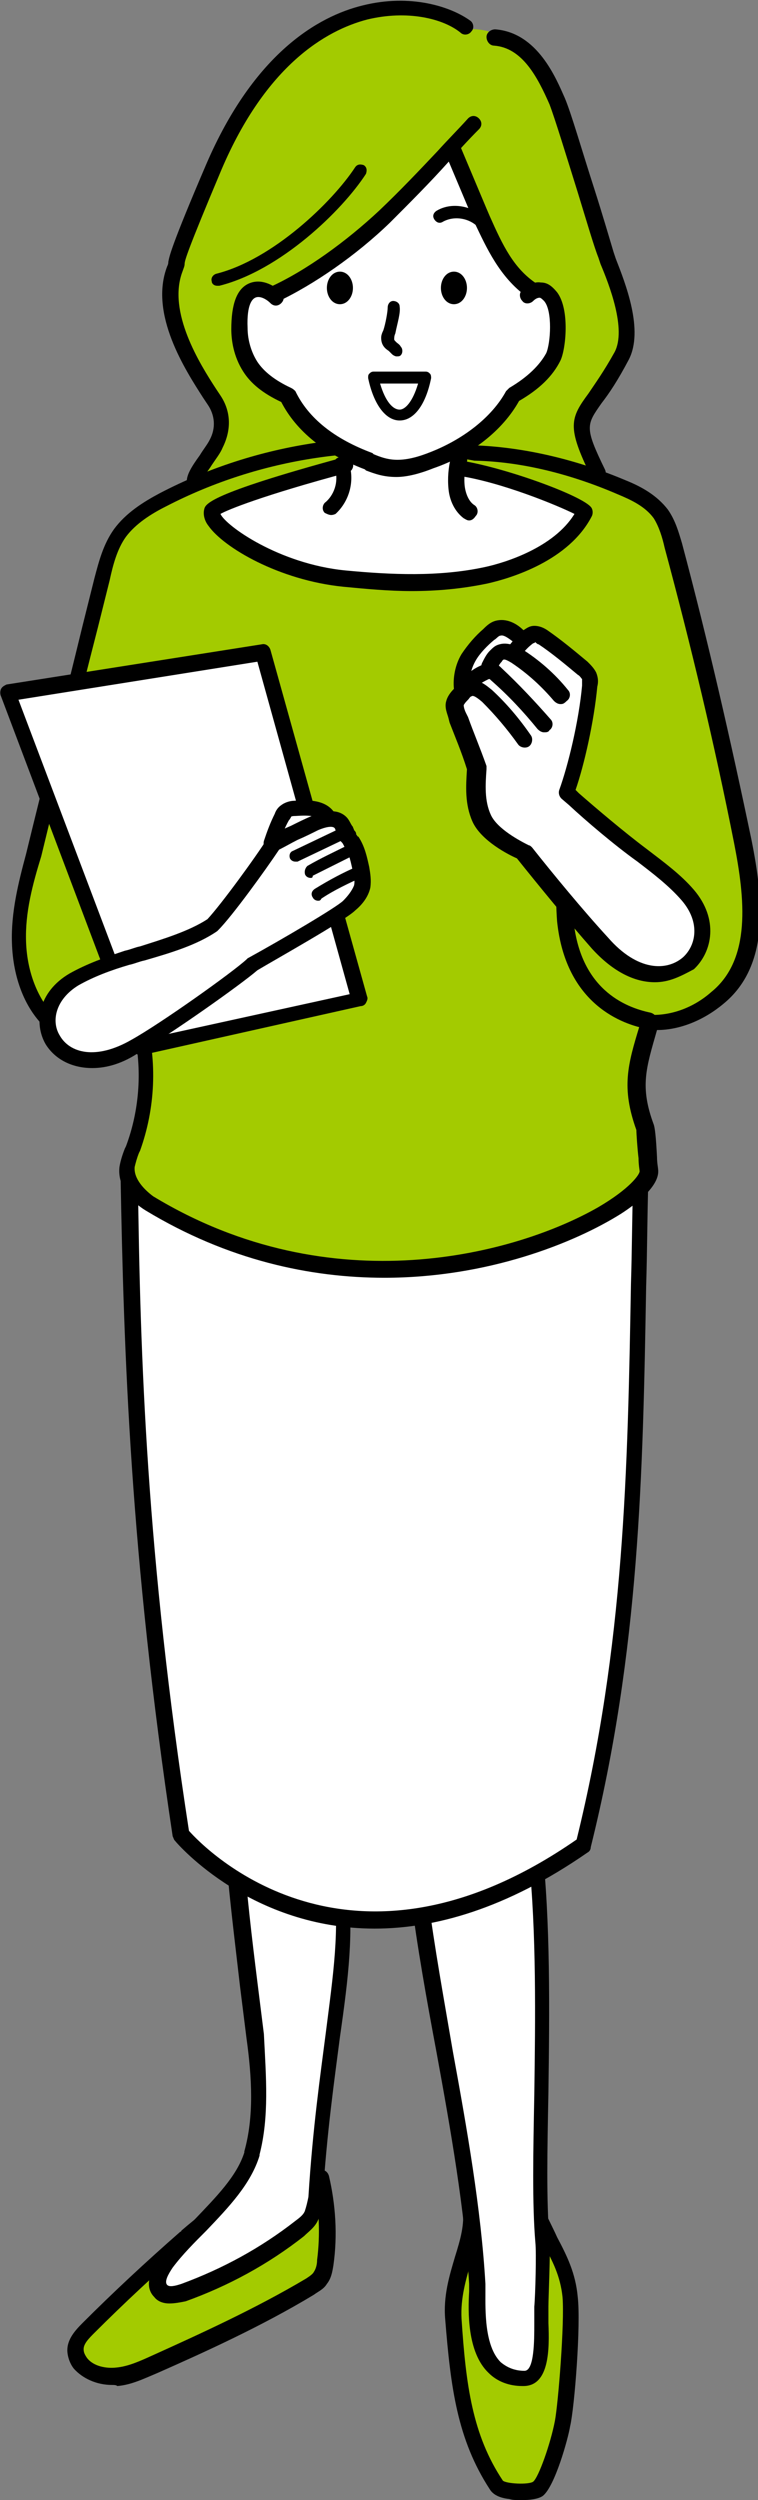
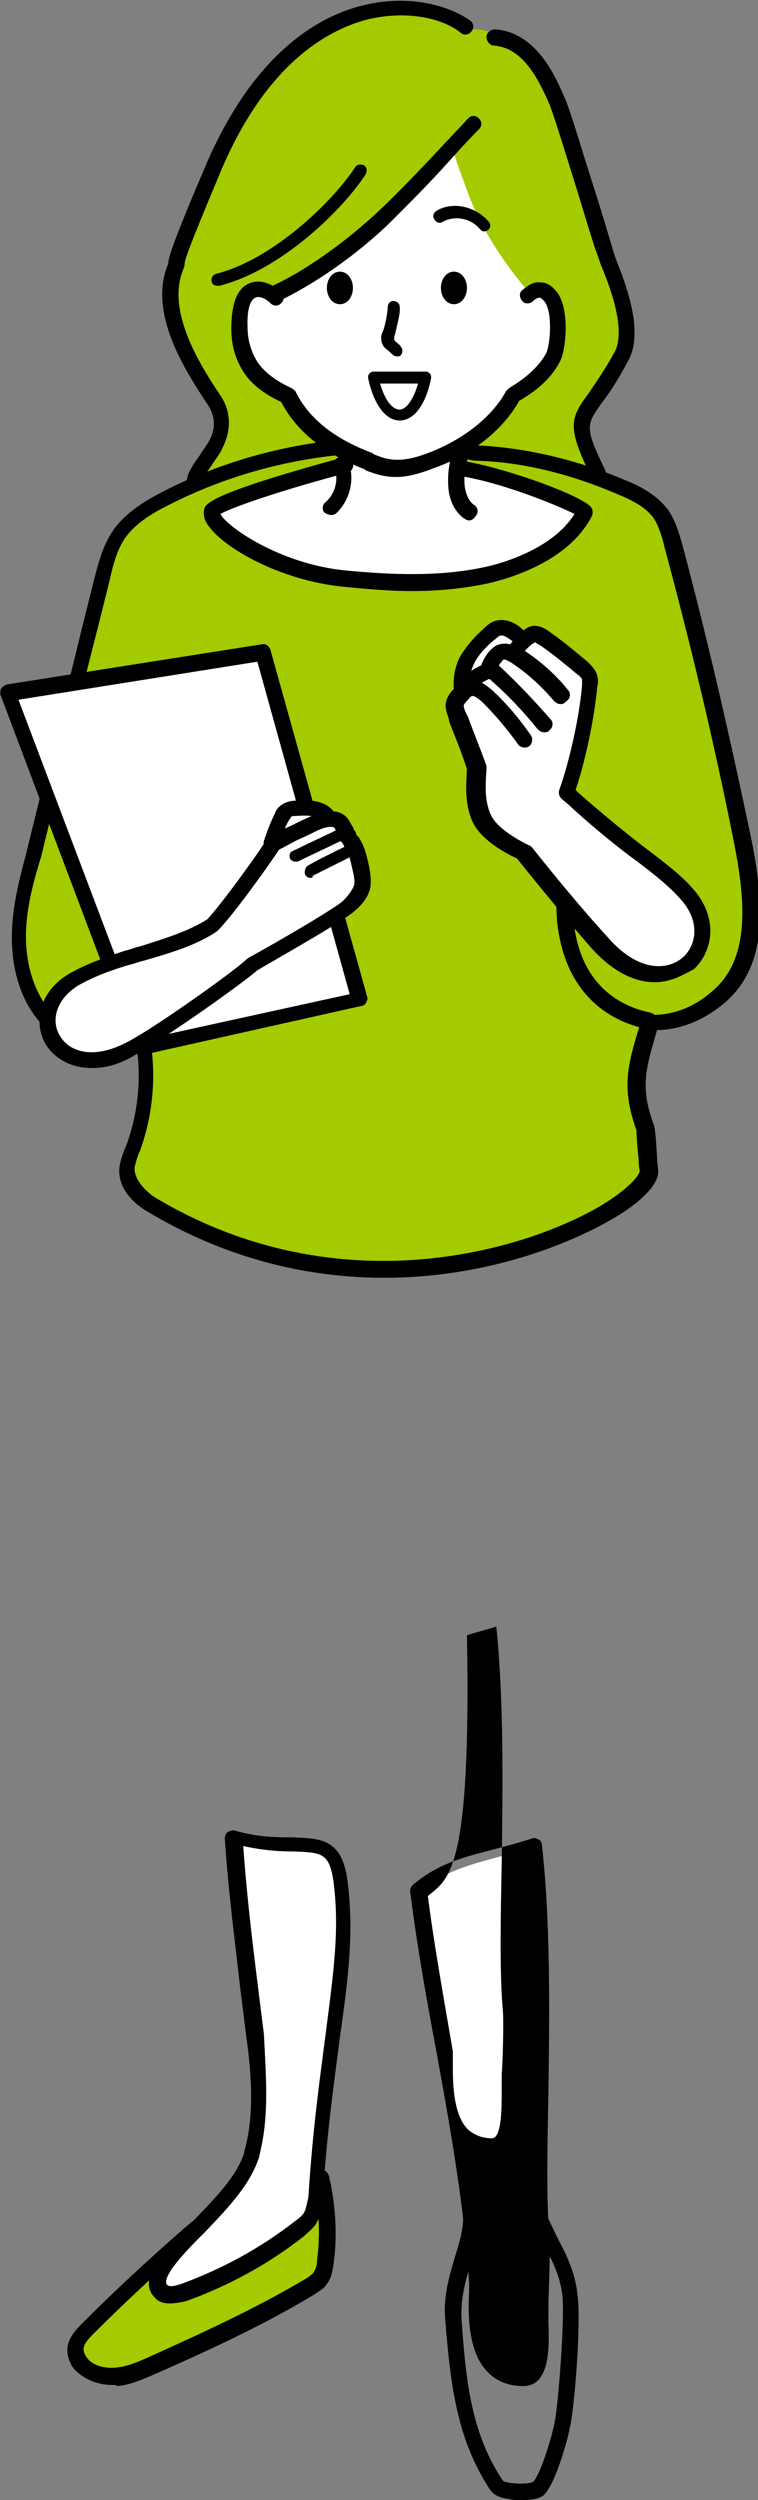
<svg xmlns="http://www.w3.org/2000/svg" version="1.1" id="_レイヤー_2" x="0px" y="0px" viewBox="0 0 69.8 230.1" enable-background="new 0 0 69.8 230.1" xml:space="preserve">
  <rect x="0" y="0" width="69.8" height="230.1" fill="#808080" stroke="none" />
  <g id="text">
    <g>
      <path fill="#A3CB00" d="M17.1,205.9c-3.1,2.7-6,5.5-8.9,8.3c-0.6,0.6-1.2,1.2-1.2,2c0,0.5,0.2,0.9,0.5,1.3c0.8,1,2.1,1.3,3.3,1.2    s2.4-0.6,3.5-1.1c4.9-2.2,9.7-4.4,14.3-7.2c0.4-0.2,0.7-0.4,1-0.8c0.3-0.4,0.4-0.9,0.5-1.4c0.4-2.6,0.2-5.3-0.4-7.9    C24.3,200.2,20,203.3,17.1,205.9" />
      <path d="M10.3,219.5c-1.4,0-2.7-0.6-3.5-1.5c-0.4-0.5-0.6-1.2-0.6-1.7c0-1,0.7-1.8,1.4-2.5c2.8-2.8,5.8-5.6,9-8.4    c0,0,0.1,0,0.1-0.1c2.9-2.5,7.3-5.8,12.9-5.6c0.3,0,0.6,0.2,0.7,0.6c0.6,2.6,0.8,5.4,0.4,8.2c-0.1,0.6-0.2,1.2-0.6,1.7    c-0.3,0.5-0.8,0.7-1.2,1c-4.8,2.9-10.1,5.3-14.4,7.2c-1.2,0.5-2.4,1.1-3.7,1.2C10.7,219.5,10.5,219.5,10.3,219.5z M17.5,206.5    c-3.1,2.7-6.1,5.5-8.8,8.2c-0.5,0.5-1,1-1,1.5c0,0.3,0.1,0.5,0.3,0.8c0.6,0.8,1.8,1,2.7,0.9c1.1-0.1,2.2-0.6,3.3-1.1    c4.2-1.9,9.5-4.3,14.2-7.1c0.3-0.2,0.6-0.4,0.7-0.6c0.2-0.3,0.3-0.7,0.3-1.1c0.3-2.3,0.2-4.8-0.3-7.1    C24.2,201.2,20.2,204.2,17.5,206.5C17.6,206.5,17.6,206.5,17.5,206.5z" />
      <path fill="#FFFFFF" d="M23.1,198.2c1-3.4,0.7-7.1,0.3-10.7c-0.7-6.1-1.5-12.1-1.9-18.4c6.1,1.7,9.1-1,9.8,4    c1.1,7.9-1.3,14.1-2.3,29.2c0,0.5-0.1,1-0.3,1.5c-0.3,0.5-0.7,0.9-1.1,1.2c-3.2,2.5-6.9,4.5-10.7,5.9c-0.7,0.3-1.6,0.5-2.1-0.1    c-0.6-0.7-0.1-1.8,0.5-2.5C18,204.8,22.1,201.9,23.1,198.2" />
      <path d="M15.6,212c-0.6,0-1.1-0.2-1.4-0.6c-0.8-0.8-0.6-2.1,0.5-3.5c1-1.3,2.1-2.4,3.2-3.6c2-2.1,3.9-4,4.6-6.2V198    c0.9-3.2,0.7-6.8,0.2-10.4c-0.2-1.6-0.4-3.2-0.6-4.8c-0.5-4.4-1.1-9-1.4-13.6c0-0.2,0.1-0.5,0.3-0.6c0.2-0.1,0.4-0.2,0.7-0.1    c2.1,0.6,3.8,0.6,5.2,0.6c2.6,0.1,4.6,0.1,5.1,4c0.6,4.7,0.1,8.8-0.7,14.4c-0.5,3.9-1.2,8.7-1.6,15c0,0.5-0.1,1.1-0.4,1.8    s-0.9,1.1-1.3,1.5c-3.3,2.6-7,4.6-10.9,6C16.6,211.9,16.1,212,15.6,212z M23.9,198.3v0.1c-0.8,2.6-2.8,4.7-4.9,6.9    c-1.1,1.1-2.2,2.2-3.1,3.4c-0.4,0.6-0.8,1.3-0.5,1.6c0.2,0.2,0.7,0.1,1.3-0.1c3.8-1.4,7.3-3.3,10.5-5.8c0.4-0.3,0.8-0.6,0.9-1    c0.1-0.3,0.2-0.7,0.3-1.2c0.4-6.4,1.1-11.2,1.6-15.1c0.7-5.5,1.3-9.5,0.7-14c-0.4-2.6-1.1-2.6-3.7-2.7c-1.3,0-2.8-0.1-4.6-0.5    c0.3,4.3,0.8,8.5,1.3,12.5c0.2,1.6,0.4,3.2,0.6,4.8C24.5,191.2,24.8,194.8,23.9,198.3z" />
-       <path fill="#A3CB00" d="M43.4,203.2c0.4,3.2-1.9,6.3-1.6,10.3c0.4,6,1,10.8,3.9,15.3c0.5,0.7,3.3,0.8,3.9,0.3    c0.8-0.6,1.9-4.2,2.3-6c0.3-1.6,0.9-9.1,0.7-11.6c-0.4-3.2-2-5.1-3.2-8C49.3,203.1,46,202.8,43.4,203.2" />
      <path d="M48,230.1c-0.4,0-0.8,0-1.1-0.1c-0.9-0.1-1.5-0.4-1.8-0.9c-3-4.6-3.6-9.4-4.1-15.6c-0.2-2.2,0.4-4.1,0.9-5.8    c0.5-1.6,0.9-3,0.7-4.4c0-0.2,0.1-0.5,0.2-0.6l0,0c0.1-0.1,0.2-0.2,0.4-0.2c0.9-0.1,6.3-0.5,6.8,0.6c0.4,1,0.9,1.9,1.3,2.8    c0.9,1.7,1.7,3.3,1.9,5.5c0.3,2.6-0.3,10.2-0.7,11.9c-0.2,1.2-1.4,5.5-2.5,6.4C49.6,230,48.8,230.1,48,230.1z M44.2,203.8    c0,1.5-0.4,2.9-0.8,4.3c-0.5,1.7-1,3.4-0.9,5.3c0.4,6.1,1,10.7,3.8,14.9c0.3,0.3,2.4,0.4,2.8,0.1c0.5-0.4,1.6-3.5,2-5.6    c0.3-1.6,0.9-9,0.7-11.4c-0.2-1.9-0.9-3.3-1.8-4.9c-0.4-0.8-0.8-1.6-1.2-2.6C48.1,203.8,46.1,203.6,44.2,203.8z" />
      <path fill="#FFFFFF" d="M38.6,174.2c1.5,12,4.7,24.5,5.3,36c0.1,1.3-0.8,8.8,4.4,8.6c2.1-0.1,1.5-4.7,1.6-6.6    c0.1-1,0.2-5.1,0.1-6.1c-0.7-8.4,0.7-24.4-0.7-36.2C45.3,171.3,41.6,171.5,38.6,174.2" />
-       <path d="M48.1,219.6c-1.2,0-2.3-0.4-3.1-1.2c-2-1.9-1.9-5.7-1.8-7.5c0-0.3,0-0.5,0-0.7c-0.4-6.8-1.7-14.2-3-21.3    c-0.9-4.8-1.8-9.8-2.4-14.6c-0.1-0.3,0-0.6,0.2-0.8c2.3-2,4.8-2.6,7.5-3.3c1.1-0.3,2.3-0.6,3.5-1c0.2-0.1,0.4,0,0.6,0.1    s0.3,0.3,0.3,0.5c0.8,7,0.7,15.4,0.6,22.8c-0.1,5.2-0.2,10,0.1,13.5c0.1,1.1-0.1,5.3-0.1,6.2c0,0.4,0,0.9,0,1.5    c0.1,2.4,0.1,5.8-2.3,5.8C48.2,219.6,48.2,219.6,48.1,219.6z M39.4,174.5c0.6,4.7,1.5,9.6,2.3,14.3c1.3,7.1,2.6,14.5,3,21.4    c0,0.2,0,0.5,0,0.8c0,1.6-0.1,4.9,1.4,6.4c0.6,0.5,1.3,0.8,2.2,0.8s0.9-2.8,0.9-4.3c0-0.6,0-1.2,0-1.6c0.1-1.1,0.2-5,0.1-5.9    c-0.3-3.5-0.2-8.4-0.1-13.6c0.1-7,0.2-15-0.5-21.7c-0.9,0.3-1.8,0.5-2.7,0.8C43.4,172.4,41.3,172.9,39.4,174.5z" />
-       <path fill="#FFFFFF" d="M53.7,169.8c-20,14.1-33.7,3.1-37.1-0.9c-3.9-25.6-4.5-44-4.8-60.8c13.6-2.8,27.8-3.3,41.5-1.4    c1.8,0.2,3.6,0.6,5.5,2C58.4,129.5,59,148.3,53.7,169.8" />
-       <path d="M34.5,177.5c-11.3,0-18-7.6-18.4-8.1c-0.1-0.1-0.1-0.2-0.2-0.4c-3.9-25.9-4.5-44.3-4.8-60.9c0-0.4,0.2-0.7,0.6-0.7    c13.8-2.9,27.8-3.4,41.8-1.4c2,0.3,3.9,0.6,5.9,2.1c0.2,0.1,0.3,0.4,0.3,0.6c-0.1,3.3-0.1,6.5-0.2,9.7    c-0.3,17.2-0.6,33.5-5.1,51.6c0,0.2-0.1,0.4-0.3,0.5C46.6,175.7,40,177.5,34.5,177.5z M17.4,168.5c1.5,1.7,14.8,15.3,35.7,0.8    c4.4-17.9,4.7-34,5-51.1c0.1-3.1,0.1-6.2,0.2-9.3c-1.6-1.1-3.2-1.4-4.9-1.6c-13.6-1.9-27.3-1.4-40.7,1.3    C12.9,125,13.5,143.2,17.4,168.5z" />
+       <path d="M48.1,219.6c-1.2,0-2.3-0.4-3.1-1.2c-2-1.9-1.9-5.7-1.8-7.5c0-0.3,0-0.5,0-0.7c-0.4-6.8-1.7-14.2-3-21.3    c-0.9-4.8-1.8-9.8-2.4-14.6c-0.1-0.3,0-0.6,0.2-0.8c2.3-2,4.8-2.6,7.5-3.3c1.1-0.3,2.3-0.6,3.5-1c0.2-0.1,0.4,0,0.6,0.1    s0.3,0.3,0.3,0.5c0.8,7,0.7,15.4,0.6,22.8c-0.1,5.2-0.2,10,0.1,13.5c0.1,1.1-0.1,5.3-0.1,6.2c0,0.4,0,0.9,0,1.5    c0.1,2.4,0.1,5.8-2.3,5.8C48.2,219.6,48.2,219.6,48.1,219.6z M39.4,174.5c0.6,4.7,1.5,9.6,2.3,14.3c0,0.2,0,0.5,0,0.8c0,1.6-0.1,4.9,1.4,6.4c0.6,0.5,1.3,0.8,2.2,0.8s0.9-2.8,0.9-4.3c0-0.6,0-1.2,0-1.6c0.1-1.1,0.2-5,0.1-5.9    c-0.3-3.5-0.2-8.4-0.1-13.6c0.1-7,0.2-15-0.5-21.7c-0.9,0.3-1.8,0.5-2.7,0.8C43.4,172.4,41.3,172.9,39.4,174.5z" />
      <path fill="#A3CB00" d="M55.2,43.6c-4-1.2-8.2-1.6-12.4-1.8c-4.3-0.2-8.5-0.3-12.8-0.1c-4.3,0.7-8.7,1.5-12.7,3.3    c0-0.5,1.4-2.5,2.5-3.7c1-1.1,0.7-3-0.1-4.3c-1.4-2.1-5.3-7.6-3.6-12.1c0.5-1.2-0.7,0.7,3.6-9.4C27-1.4,38.9-0.6,43,2.7    c2.6-0.2,5,1.4,6.6,3.5s2.4,4.6,3.2,7c1.4,4.2,2.8,8.4,4.1,12.6c0.4,1.2,0.8,2.4,0.8,3.6c0.1,2.6-1.2,5-2.6,7.2    c-0.6,1-1.2,2-1.4,3.1C53.5,41.1,54.3,42.6,55.2,43.6" />
      <path fill="#A3CB00" d="M12.7,93.9c1,3.8,0.9,8-0.5,11.7c-0.2,0.6-0.4,1.1-0.5,1.7c-0.1,1.4,0.9,2.6,2.1,3.3    c22.8,13.8,46.3,0.2,45.9-3c-0.1-0.4-0.2-3.5-0.4-3.9c-1.4-3.9-0.7-5.8,0.5-9.7c2.2,0.1,4.5-0.8,6.2-2.2c4-3.3,3.4-9.3,2.3-14.4    c-1.8-9.1-4-18.2-6.4-27.2c-0.3-1-0.5-2-1.2-2.9c-0.8-1.2-2.2-1.9-3.6-2.5c-4.3-1.9-8.9-3-13.4-3.2c-9.7-1.8-20-0.2-28.8,4.4    c-1.5,0.8-3,1.7-4,3.1c-0.9,1.2-1.3,2.8-1.6,4.2C7.2,61.7,5,70.2,2.9,78.6c-0.7,2.6-1.3,5.3-1.3,8.1c0.1,2.7,1,5.6,3,7.4    S9.9,96.5,12.7,93.9" />
      <path d="M35.4,117.6c-6.8,0-14.4-1.6-22-6.2c-1.3-0.8-2.6-2.2-2.4-4c0.1-0.6,0.3-1.2,0.5-1.7l0.1-0.2c1.2-3.2,1.5-6.8,0.8-10.2    c-2.9,2-6.1,1.3-8.1-0.6c-2-1.8-3.1-4.7-3.2-7.9C1,84,1.7,81.2,2.4,78.6c1.7-7,3.5-14,5.2-21l1.1-4.4c0.4-1.5,0.8-3.1,1.8-4.5    c1.1-1.5,2.7-2.5,4.2-3.3c9-4.7,19.4-6.2,29.3-4.4c4.4,0.2,9.1,1.3,13.6,3.2c1.5,0.6,2.9,1.4,3.9,2.7c0.7,1,1,2.1,1.3,3.1    c2.4,9,4.5,18.2,6.4,27.3c1.1,5.5,1.7,11.6-2.6,15.1c-1.8,1.5-4,2.4-6.1,2.4c-1,3.5-1.6,5.2-0.3,8.7c0.1,0.3,0.2,1,0.3,3    c0,0.5,0.1,1,0.1,1.1c0.2,1.4-1.7,3-3.4,4.1C52.9,114.4,44.9,117.6,35.4,117.6z M12.7,93.2c0.2,0,0.4,0.1,0.5,0.2s0.2,0.2,0.2,0.3    c1.1,4,0.9,8.3-0.5,12.2l-0.1,0.2c-0.2,0.5-0.3,0.9-0.4,1.3c-0.1,1.1,0.9,2.1,1.7,2.7c16.5,10,33.5,5.3,41,1    c2.9-1.7,3.8-3,3.8-3.3c0-0.1-0.1-0.6-0.1-1.2c-0.1-0.8-0.2-2.3-0.2-2.6c-1.4-3.9-0.8-6,0.3-9.6l0.1-0.5c0.1-0.3,0.4-0.5,0.8-0.5    c1.9,0.1,4-0.6,5.7-2.1c3.7-3,3.1-8.6,2.1-13.7c-1.8-9.1-4-18.3-6.4-27.2c-0.2-0.9-0.5-1.9-1-2.7c-0.8-1.1-2.1-1.7-3.3-2.2    c-4.4-1.9-8.9-3-13.1-3.1h-0.1c-9.6-1.8-19.7-0.3-28.4,4.2c-1.4,0.7-2.8,1.6-3.7,2.8c-0.8,1.1-1.2,2.6-1.5,4L9,57.8    c-1.8,7-3.5,14-5.2,21C3,81.4,2.3,84,2.4,86.7c0.1,2.8,1.1,5.3,2.7,6.9c1.7,1.6,4.6,2.1,7.1-0.2C12.3,93.2,12.5,93.2,12.7,93.2z" />
      <path d="M59.7,94.7h-0.1c-2.2-0.4-7.5-2.2-8.3-9.9c-0.1-1.3-0.1-2.7-0.1-4c0-1.1,0-2.3-0.1-3.4c0-0.4,0.3-0.8,0.7-0.8    s0.8,0.3,0.8,0.7c0.1,1.1,0.1,2.3,0.1,3.5c0,1.3,0,2.6,0.1,3.8c0.6,6.4,4.7,8.1,7.1,8.6c0.4,0.1,0.7,0.5,0.6,0.9    C60.4,94.5,60.1,94.7,59.7,94.7z" />
      <path fill="#FFFFFF" d="M48.7,26.9c0.8-0.7,1.1-0.3,1.8,0.5c1,1.2,0.7,4.6,0.2,5.5c-0.6,1.2-1.7,2.4-3.7,3.5    c-1.5,3.2-4.3,5.7-7.5,6.8c-3,1.1-4.3,0.5-5.6,0c-3.3-1.2-6.1-3.7-7.6-6.8c-1.6-0.8-2.7-1.6-3.4-2.7c-0.8-1.3-1-2.7-1-3.5    c-0.1-4.5,2.2-3.9,3.5-3c6.1-3.8,11.5-8.6,16.2-13.7c0.5,1.6,1.1,3.2,1.7,4.8C44.7,21.8,46.9,24.8,48.7,26.9" />
      <path fill="#FFFFFF" d="M32.1,42.4c-4.7,1.8-10.7,2.3-12.9,5.1c2.3,5.9,29,10.9,34.4-0.5c-3.3-3.2-6.7-2.9-11.3-3.4    c0.1-0.6,0.2-1.2,0.3-1.9C39.6,43.8,35.4,44.1,32.1,42.4" />
      <path d="M36.5,43.9c-1.2,0-2-0.3-2.8-0.6l-0.1-0.1c-3.7-1.4-6.3-3.5-7.7-6.2c-1.7-0.8-2.8-1.7-3.5-2.8c-0.9-1.4-1.1-2.9-1.1-3.9    c0-2.3,0.5-3.7,1.6-4.2c1.1-0.5,2.3,0.1,3,0.8c0.3,0.3,0.3,0.7,0,1s-0.7,0.3-1,0c-0.4-0.4-1-0.7-1.4-0.5c-0.2,0.1-0.8,0.5-0.7,2.8    c0,0.8,0.2,2,0.9,3.1c0.6,0.9,1.6,1.7,3.1,2.4c0.2,0.1,0.3,0.2,0.4,0.3c1.2,2.5,3.6,4.4,7.1,5.7l0.1,0.1c1.2,0.5,2.4,0.9,5-0.1    c3.2-1.2,5.9-3.3,7.2-5.7c0.1-0.1,0.2-0.2,0.3-0.3c1.7-1,2.8-2.1,3.4-3.2c0.4-0.9,0.6-3.9-0.2-4.8c-0.1-0.1-0.3-0.3-0.4-0.3    c-0.2,0-0.4,0.1-0.6,0.3c-0.3,0.3-0.8,0.3-1,0c-0.3-0.3-0.3-0.8,0-1c0.6-0.5,1.1-0.8,1.7-0.7c0.6,0,1,0.3,1.5,0.9    c1.2,1.6,0.8,5.3,0.3,6.3c-0.7,1.4-1.9,2.6-3.8,3.7c-1.5,2.7-4.4,5-7.9,6.2C38.4,43.7,37.3,43.9,36.5,43.9z" />
      <path d="M25.2,27.8c-0.3,0-0.5-0.2-0.7-0.4c-0.2-0.4,0-0.8,0.4-1c3.3-1.5,7-4.2,10-7c1.9-1.8,3.7-3.7,5.4-5.5c0.9-1,1.9-2,2.8-3    c0.3-0.3,0.7-0.3,1,0s0.3,0.7,0,1c-1,1-1.9,2-2.8,3c-1.7,1.9-3.6,3.8-5.4,5.6c-3.1,3-7,5.7-10.4,7.3    C25.4,27.8,25.3,27.8,25.2,27.8z" />
      <path d="M20,26.3c-0.3,0-0.5-0.2-0.5-0.4c-0.1-0.3,0.1-0.6,0.4-0.7c5.2-1.3,10.7-6.6,12.8-9.8c0.2-0.3,0.5-0.3,0.8-0.2    c0.3,0.2,0.3,0.5,0.2,0.8c-2.2,3.4-7.9,8.9-13.5,10.3C20.1,26.3,20.1,26.3,20,26.3z" />
-       <path d="M48.9,27.4c-0.1,0-0.3,0-0.4-0.1c-2.5-1.8-3.7-4.5-4.8-6.8l-0.3-0.7c-0.8-1.9-1.6-3.8-2.4-5.7c-0.2-0.4,0-0.8,0.4-1    s0.8,0,1,0.4c0.8,1.9,1.6,3.8,2.4,5.7l0.3,0.7c1.2,2.7,2.2,4.8,4.3,6.2c0.3,0.2,0.4,0.7,0.2,1C49.4,27.2,49.1,27.4,48.9,27.4z" />
      <path d="M55.1,44.2c-0.3,0-0.5-0.2-0.7-0.4c-2.2-4.5-1.9-5.3-0.2-7.6c0.6-0.9,1.4-2,2.4-3.8c1.1-2.1-0.5-6.2-1.3-8.1l-0.2-0.6    c-0.4-1-1.1-3.4-1.9-6c-1-3.2-2.1-6.8-2.6-8.1c-1.1-2.5-2.5-5.2-5.1-5.4c-0.4,0-0.7-0.4-0.7-0.8s0.4-0.7,0.8-0.7    C49.5,3,51.2,7.2,52,9c0.6,1.4,1.6,4.9,2.7,8.3c0.8,2.5,1.5,4.9,1.8,5.9l0.2,0.6c0.9,2.3,2.6,6.6,1.2,9.3c-1,1.9-1.8,3.1-2.5,4    c-1.4,2-1.6,2.2,0.3,6.1c0.2,0.4,0,0.8-0.3,1C55.3,44.2,55.2,44.2,55.1,44.2z" />
      <path d="M17.9,45c-0.4,0-0.7-0.3-0.7-0.7c0-0.6,0.4-1.3,1.2-2.4c0.3-0.5,0.7-1,0.9-1.4c0.6-1.1,0.5-2.3-0.2-3.3l-0.4-0.6    c-1.6-2.5-5-7.7-3.3-12.1c0.1-0.2,0.1-0.3,0.1-0.4c0.1-0.5,0.2-1.3,3.5-9C23.4,4.9,29.3,1.5,33.4,0.5c4.4-1.1,8.1,0.1,9.9,1.4    c0.3,0.2,0.4,0.7,0.1,1c-0.2,0.3-0.7,0.4-1,0.1c-1.6-1.3-4.9-2.1-8.6-1.2C30,2.8,24.5,6,20.4,15.6C17.2,23.2,17,24,17,24.3    c0,0.2-0.1,0.4-0.2,0.7c-1.4,3.7,1.6,8.5,3.1,10.8l0.4,0.6c1,1.5,1,3.2,0.2,4.8c-0.2,0.5-0.6,1-1,1.6c-0.3,0.5-0.9,1.2-0.9,1.4    C18.7,44.6,18.4,44.9,17.9,45L17.9,45z" />
      <path d="M30.5,47.4c-0.2,0-0.4-0.1-0.6-0.2c-0.3-0.3-0.2-0.8,0.1-1c0.9-0.8,1.2-2.1,0.8-3.2c-0.1-0.4,0-0.8,0.4-0.9    c0.4-0.1,0.8,0,0.9,0.4c0.6,1.7,0.1,3.6-1.2,4.8C30.9,47.3,30.7,47.4,30.5,47.4z" />
      <path d="M43.2,47.9c-0.2,0-0.3-0.1-0.5-0.2c-0.8-0.6-1.3-1.6-1.4-2.7c-0.1-1,0-2,0.2-2.8c0.1-0.4,0.5-0.6,0.9-0.6    c0.4,0.1,0.7,0.5,0.6,0.9c-0.2,0.7-0.3,1.5-0.2,2.3c0.1,0.7,0.4,1.4,0.9,1.7c0.3,0.2,0.4,0.7,0.1,1C43.6,47.8,43.4,47.9,43.2,47.9    z" />
      <path d="M37.9,54.4c-2.1,0-4.2-0.2-6.3-0.4c-5.9-0.6-11-3.6-12.4-5.6c-0.4-0.5-0.5-1.1-0.4-1.5c0.1-0.5,0.3-1.4,12.8-4.8    c0.4-0.1,0.8,0.1,0.9,0.5s-0.1,0.8-0.5,0.9c-7.8,2.1-11,3.4-11.7,3.8c0.5,1.1,5.4,4.6,11.5,5.2c4.2,0.4,8.6,0.6,12.8-0.3    c1.9-0.4,6.4-1.8,8.3-4.9c-1.6-0.8-6.7-2.9-10.6-3.5c-0.4-0.1-0.7-0.4-0.6-0.8c0.1-0.4,0.4-0.7,0.8-0.6c4.3,0.7,11.6,3.4,12,4.4    c0.1,0.2,0.1,0.5,0,0.7c-2.1,4.1-7.4,5.7-9.6,6.2C42.5,54.2,40.2,54.4,37.9,54.4z" />
      <polygon fill="#FFFFFF" points="13.1,96.5 0.7,63.8 24.2,60.1 33.2,92   " />
      <path d="M13.1,97.2c-0.3,0-0.6-0.2-0.7-0.5L0.1,64.1c-0.1-0.2-0.1-0.5,0-0.7c0.1-0.2,0.3-0.3,0.5-0.4l23.5-3.7    c0.4-0.1,0.7,0.2,0.8,0.5l8.9,31.9c0.1,0.2,0,0.4-0.1,0.6s-0.3,0.3-0.5,0.3l-20.1,4.5C13.2,97.2,13.2,97.2,13.1,97.2z M1.7,64.4    l11.8,31.2l18.7-4.1l-8.5-30.6L1.7,64.4z" />
      <path fill="#FFFFFF" d="M25,77.6c0.2-0.8,0.6-1.6,1-2.4c0.1-0.2,0.2-0.4,0.4-0.5c0.2-0.2,0.5-0.2,0.8-0.2c1.1-0.1,2.4-0.1,3,0.8" />
      <path d="M25,78.3c-0.1,0-0.1,0-0.2,0c-0.4-0.1-0.6-0.5-0.5-0.9c0.3-0.9,0.6-1.7,1-2.5c0.1-0.3,0.3-0.6,0.6-0.8    c0.4-0.3,0.9-0.4,1.2-0.4c1.3-0.1,2.9-0.1,3.7,1.1c0.2,0.3,0.1,0.8-0.2,1c-0.3,0.2-0.8,0.1-1-0.2c-0.3-0.5-1-0.6-2.4-0.5    c-0.1,0-0.4,0-0.4,0.1c0,0-0.1,0.2-0.2,0.3c-0.4,0.7-0.7,1.5-0.9,2.3C25.6,78.1,25.3,78.3,25,78.3z" />
      <path fill="#FFFFFF" d="M23.2,88.8c-1.4,1.2-8,5.9-10.7,7.5c-7.1,4.1-10.9-3.1-5.7-6.2c1.5-0.9,3.2-1.5,4.9-2    c2.7-0.8,5.7-1.6,7.9-3c1.3-1.4,4.6-6,5.6-7.5c1.2-0.6,2.5-1.2,3.7-1.7c0.8-0.3,1.8-0.7,2.3-0.1c0.3,0.3,0.4,0.7,0.6,1.1    c0.1,0.2,0.3,0.4,0.5,0.7c0.5,0.8,0.7,1.7,0.9,2.5c0.1,0.5,0.2,1.1,0.1,1.6c-0.2,0.7-0.7,1.3-1.2,1.8    C31.2,84.3,23.2,88.9,23.2,88.8" />
      <path d="M8.5,98.3c-2,0-3.5-0.9-4.3-2.2c-1.1-1.9-0.7-4.8,2.2-6.5c1.6-0.9,3.3-1.5,5.1-2.1c0.5-0.1,0.9-0.3,1.4-0.4    c2.2-0.7,4.5-1.4,6.2-2.5c1.3-1.4,4.5-5.8,5.5-7.4c0.1-0.1,0.2-0.2,0.3-0.3c0.6-0.3,1.2-0.6,1.9-0.9c0.6-0.3,1.2-0.6,1.9-0.9    c1.4-0.6,2.5-0.6,3.2,0.1c0.3,0.3,0.4,0.7,0.6,0.9c0,0.1,0.1,0.2,0.1,0.3c0.1,0.1,0.2,0.2,0.2,0.4c0.1,0.1,0.1,0.2,0.2,0.2    c0.6,0.9,0.8,1.9,1,2.8c0.1,0.6,0.2,1.2,0.1,1.9c-0.2,0.9-0.8,1.6-1.4,2.1c-0.9,0.9-7.5,4.6-9,5.5c-1.5,1.3-8,5.9-10.8,7.5    C11.3,97.9,9.8,98.3,8.5,98.3z M25.7,78.2c-1.2,1.8-4.3,6.1-5.6,7.4L20,85.7c-1.9,1.3-4.3,2-6.7,2.7c-0.5,0.1-0.9,0.3-1.4,0.4    c-1.7,0.5-3.3,1.1-4.7,1.9C5.1,92,4.7,94,5.5,95.3c0.9,1.6,3.3,2.3,6.6,0.4c2.7-1.5,9.3-6.2,10.6-7.4l0.1-0.1    c3.1-1.7,8.2-4.7,8.8-5.3c0.4-0.4,0.8-0.9,1-1.4c0.1-0.4,0-0.8-0.1-1.3c-0.2-0.8-0.3-1.6-0.8-2.3l-0.1-0.2    c-0.1-0.2-0.3-0.3-0.4-0.5S31,76.9,31,76.7c-0.1-0.2-0.1-0.4-0.2-0.5c-0.2-0.2-0.8-0.1-1.5,0.2c-0.6,0.3-1.2,0.6-1.9,0.9    C26.8,77.6,26.3,77.9,25.7,78.2z" />
      <path d="M27.2,79.3c-0.2,0-0.4-0.1-0.5-0.3c-0.1-0.3,0-0.6,0.3-0.7l4.4-2.1c0.3-0.1,0.6,0,0.7,0.3s0,0.6-0.3,0.7l-4.4,2.1    C27.3,79.3,27.2,79.3,27.2,79.3z" />
      <path d="M28.6,80.8c-0.2,0-0.4-0.1-0.5-0.3c-0.1-0.3,0-0.6,0.2-0.8c1.2-0.7,2.5-1.3,3.7-1.9c0.3-0.1,0.6,0,0.7,0.3    c0.1,0.3,0,0.6-0.3,0.7c-1.2,0.6-2.4,1.2-3.6,1.8C28.8,80.8,28.7,80.8,28.6,80.8z" />
-       <path d="M29.3,82.9c-0.2,0-0.4-0.1-0.5-0.3c-0.2-0.3-0.1-0.6,0.2-0.8c1.3-0.8,2.6-1.5,4-2.1c0.3-0.1,0.6,0,0.7,0.3    c0.1,0.3,0,0.6-0.3,0.7c-1.3,0.6-2.6,1.2-3.8,2C29.5,82.9,29.4,82.9,29.3,82.9z" />
      <path fill="#FFFFFF" d="M47.8,58.6c-0.5-0.4-1.2-0.9-1.8-0.8c-0.4,0.1-0.7,0.3-1,0.6c-0.7,0.6-1.4,1.3-1.9,2.1s-0.8,1.8-0.6,2.7" />
      <path d="M42.5,64c-0.4,0-0.7-0.3-0.7-0.6c-0.1-1,0.1-2.2,0.7-3.2c0.6-0.9,1.3-1.7,2-2.3c0.3-0.3,0.7-0.7,1.3-0.8    c1.1-0.2,2,0.5,2.4,0.9c0.3,0.3,0.4,0.7,0.1,1c-0.3,0.3-0.7,0.4-1,0.1c-0.4-0.3-0.9-0.7-1.2-0.6c-0.2,0-0.4,0.3-0.6,0.4    c-0.6,0.5-1.3,1.2-1.7,1.9s-0.6,1.5-0.5,2.2c0.1,0.4-0.2,0.8-0.6,0.8C42.6,64,42.6,64,42.5,64z" />
      <path fill="#FFFFFF" d="M42.8,63.4c-0.2,0.1-0.4,0.3-0.6,0.5c-0.2,0.2-0.4,0.5-0.5,0.8c-0.1,0.4,0,0.8,0.2,1.2    c0.6,1.5,1.2,3,1.8,4.8c-0.1,1.5-0.2,3.2,0.5,4.6c0.8,1.8,3.9,3.1,3.9,3.1c2.1,2.6,4.8,5.9,7,8.4c5.8,6.5,12,0.5,7.9-4.3    c-1.2-1.4-2.7-2.6-4.3-3.7c-2.4-1.8-5.6-4.6-7-5.7c0.8-2.2,1.9-6.4,2.2-9.8c0-0.3,0-0.7-0.1-1s-0.4-0.5-0.6-0.7    c-1.2-1-2.4-2-3.7-2.9c-0.2-0.2-0.5-0.3-0.7-0.3s-0.4,0.1-0.6,0.2c-0.5,0.3-0.9,0.8-1.2,1c-0.8,0-1.4,0.6-1.9,1.2    c-0.3,0.3-0.6,0.7-0.8,1.2c-0.3,0-0.5,0.1-0.7,0.3C43.3,62.6,42.9,63,42.8,63.4" />
      <path d="M51.6,64.8c-0.2,0-0.4-0.1-0.6-0.3c-1.1-1.3-2.4-2.5-3.9-3.5c-0.5-0.3-0.6-0.3-0.7-0.3c0,0-0.1,0-0.2,0.2    c-0.2,0.2-0.3,0.4-0.4,0.7c-0.2,0.4-0.6,0.6-1,0.4c-0.4-0.2-0.6-0.6-0.4-1c0.2-0.4,0.4-0.8,0.7-1.1s0.5-0.5,0.9-0.6    c0.7-0.2,1.4,0.1,2,0.4c1.6,1,3.1,2.3,4.3,3.8c0.3,0.3,0.2,0.8-0.1,1C51.9,64.8,51.8,64.8,51.6,64.8z" />
      <path d="M50.1,67.4c-0.2,0-0.4-0.1-0.6-0.3c-1.3-1.6-2.7-3.1-4.3-4.5l-0.1-0.1c0,0,0,0-0.1,0c-0.4,0.2-0.8,0.4-1.1,0.7    s-0.8,0.2-1-0.1c-0.3-0.3-0.2-0.8,0.1-1c0.4-0.4,0.9-0.7,1.4-0.9c0.2-0.1,0.5-0.2,0.8-0.2c0.5,0,0.8,0.3,1,0.5    c1.6,1.5,3.1,3.1,4.5,4.7c0.3,0.3,0.2,0.8-0.1,1C50.5,67.4,50.3,67.4,50.1,67.4z" />
      <path d="M60.3,90.4c-1.8,0-3.8-0.9-5.8-3.1c-2.2-2.5-4.9-5.8-6.9-8.3c-0.7-0.3-3.3-1.6-4.1-3.4c-0.7-1.6-0.6-3.2-0.5-4.8    c-0.5-1.6-1.1-3-1.6-4.3l-0.1-0.4c-0.1-0.4-0.4-1-0.2-1.6c0.1-0.4,0.4-0.8,0.7-1.1c0.2-0.2,0.5-0.5,0.9-0.7    c1.2-0.5,2.2,0.5,2.6,0.8c1.3,1.2,2.5,2.6,3.6,4.2c0.2,0.3,0.1,0.8-0.2,1s-0.8,0.1-1-0.2c-1-1.4-2.1-2.7-3.3-3.9    c-0.7-0.6-0.9-0.6-1-0.5c-0.1,0-0.2,0.2-0.3,0.3c-0.1,0.1-0.3,0.3-0.4,0.5c0,0.2,0.1,0.5,0.2,0.7l0.2,0.4c0.5,1.4,1.1,2.8,1.7,4.5    c0,0.1,0,0.2,0,0.3c-0.1,1.4-0.2,2.9,0.4,4.2c0.6,1.3,2.7,2.4,3.5,2.8c0.1,0,0.2,0.1,0.3,0.2c1.9,2.4,4.7,5.8,7,8.3    c2.7,3.1,5.4,3.1,6.9,1.8c1.2-1.1,1.6-3.2-0.1-5.2c-1.2-1.4-2.8-2.6-4.1-3.6c-2.1-1.5-4.8-3.8-6.3-5.2l-0.7-0.6    c-0.2-0.2-0.3-0.5-0.2-0.8c0.8-2.2,1.8-6.3,2.1-9.6c0-0.2,0-0.5,0-0.6c-0.1-0.1-0.2-0.3-0.4-0.4c-1.2-1-2.4-2-3.6-2.8    c-0.1,0-0.2-0.1-0.3-0.2c0,0-0.1,0.1-0.2,0.1c-0.4,0.3-0.7,0.6-1,1c-0.2,0.3-0.7,0.4-1,0.2s-0.4-0.7-0.2-1c0.4-0.5,0.8-1,1.3-1.4    c0.2-0.1,0.5-0.4,1-0.4s0.9,0.2,1.2,0.4c1.3,0.9,2.5,1.9,3.7,2.9c0.3,0.3,0.6,0.6,0.8,1c0.2,0.5,0.2,0.9,0.1,1.3    c-0.3,3.2-1.2,7.2-2,9.5l0.3,0.3c1.6,1.4,4.2,3.6,6.2,5.1c1.7,1.3,3.2,2.4,4.4,3.8c2.3,2.7,1.7,5.7,0,7.3    C62.6,89.9,61.6,90.4,60.3,90.4z" />
      <path d="M36.5,32.8c-0.1,0-0.3-0.1-0.4-0.2c-0.1-0.1-0.2-0.2-0.3-0.3c-0.3-0.2-0.7-0.5-0.7-1.2c0-0.1,0-0.3,0.2-0.7    c0.2-0.6,0.4-1.7,0.4-2.1c0-0.3,0.2-0.6,0.5-0.6s0.6,0.2,0.6,0.5c0.1,0.6-0.2,1.5-0.4,2.5c-0.1,0.2-0.1,0.4-0.1,0.5s0,0.1,0.2,0.3    c0.1,0.1,0.3,0.2,0.4,0.4c0.2,0.2,0.2,0.6,0,0.8C36.8,32.8,36.7,32.8,36.5,32.8z" />
      <path d="M36.8,38.7L36.8,38.7c-1.3,0-2.4-1.5-2.9-3.9c0-0.2,0-0.3,0.1-0.4c0.1-0.1,0.2-0.2,0.4-0.2h4.8c0.2,0,0.3,0.1,0.4,0.2    c0.1,0.1,0.1,0.3,0.1,0.4C39.2,37.3,38.1,38.7,36.8,38.7z M35,35.3c0.5,1.7,1.2,2.4,1.8,2.4l0,0c0.5,0,1.2-0.7,1.7-2.4H35z" />
      <path d="M44.6,21.3c-0.2,0-0.3-0.1-0.4-0.2c-0.8-1-2.3-1.3-3.4-0.7c-0.3,0.2-0.6,0.1-0.8-0.2c-0.2-0.3-0.1-0.6,0.2-0.8    c1.5-0.9,3.6-0.4,4.8,1c0.2,0.2,0.2,0.6-0.1,0.8C44.9,21.2,44.7,21.3,44.6,21.3z" />
      <path d="M30.1,26.5c0-0.8,0.5-1.5,1.2-1.5c0.7,0,1.2,0.7,1.2,1.5S32,28,31.3,28S30.1,27.3,30.1,26.5" />
      <path d="M40.6,26.5c0-0.8,0.5-1.5,1.2-1.5s1.2,0.7,1.2,1.5S42.5,28,41.8,28S40.6,27.3,40.6,26.5" />
    </g>
  </g>
</svg>